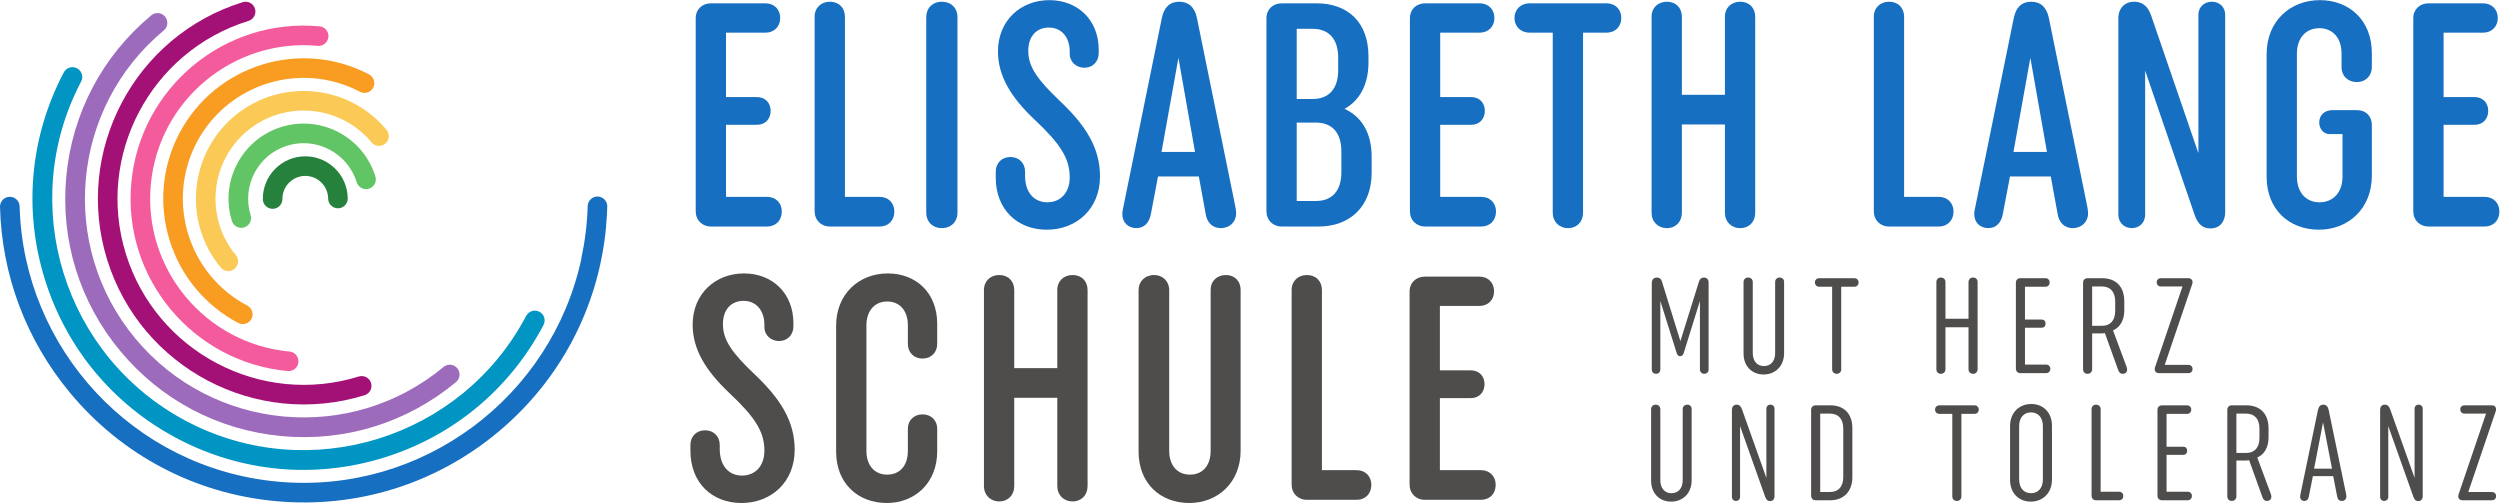
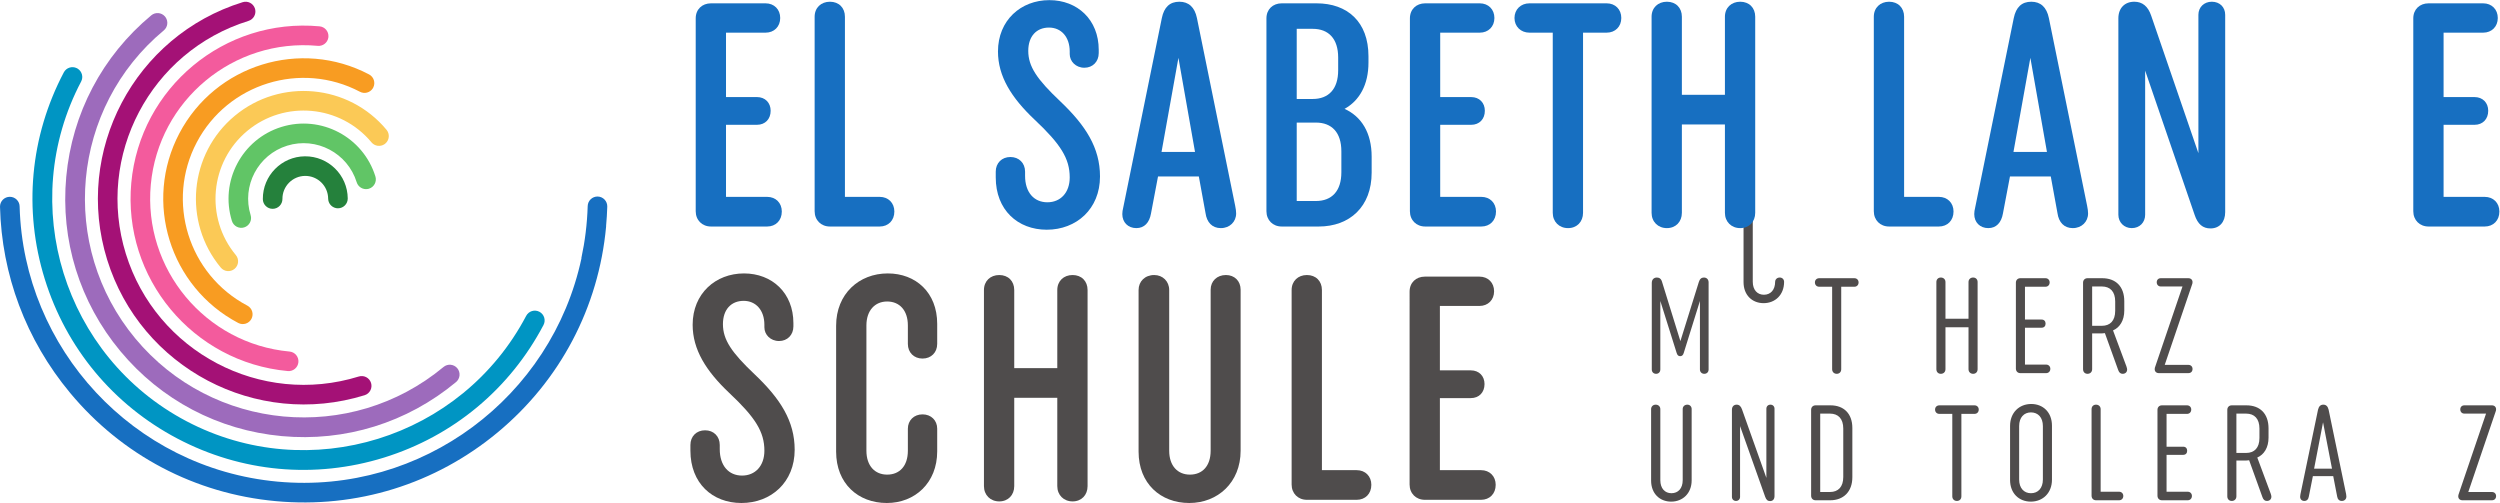
<svg xmlns="http://www.w3.org/2000/svg" viewBox="0 0 1248.573 251.213" height="251.213" width="1248.573" xml:space="preserve" id="svg238" version="1.1">
  <defs id="defs242" />
  <g transform="matrix(1.333,0,0,-1.333,0,251.213)" id="g246">
    <g transform="scale(0.1)" id="g248">
      <path id="path250" style="fill:#4f4c4c;fill-opacity:1;fill-rule:nonzero;stroke:none" d="m 6188.66,824.461 c 0,12.699 7.62,20.32 19.31,20.32 9.15,0 16.26,-5.09 19.31,-16.769 l 68.6,-221.543 69.1,221.543 c 3.56,11.679 10.16,16.769 18.8,16.769 10.68,0 17.78,-7.121 17.78,-18.293 V 500.281 c 0,-9.66 -6.6,-16.261 -16.25,-16.261 -9.16,0 -16.26,6.601 -16.26,16.261 v 256.59 L 6308.58,562.77 c -2.54,-9.141 -7.11,-12.7 -13.71,-12.7 -6.11,0 -10.68,3.559 -13.22,12.7 l -60.97,194.101 v -256.59 c 0,-9.66 -6.61,-16.261 -15.76,-16.261 -9.65,0 -16.26,6.601 -16.26,16.261 v 324.18" />
-       <path id="path252" style="fill:#4f4c4c;fill-opacity:1;fill-rule:nonzero;stroke:none" d="M 6684.38,828.52 V 561.25 c 0,-48.781 -33.54,-79.781 -76.73,-79.781 -42.68,0 -75.2,29.98 -75.2,78.761 v 267.782 c 0,9.648 7.11,16.769 17.28,16.769 10.16,0 17.27,-7.121 17.27,-16.769 v -266.25 c 0,-31 17.28,-48.782 41.67,-48.782 24.9,0 42.17,17.782 42.17,48.782 V 828.52 c 0,9.14 7.12,16.261 17.28,16.261 9.66,0 16.26,-7.121 16.26,-16.261" />
+       <path id="path252" style="fill:#4f4c4c;fill-opacity:1;fill-rule:nonzero;stroke:none" d="M 6684.38,828.52 c 0,-48.781 -33.54,-79.781 -76.73,-79.781 -42.68,0 -75.2,29.98 -75.2,78.761 v 267.782 c 0,9.648 7.11,16.769 17.28,16.769 10.16,0 17.27,-7.121 17.27,-16.769 v -266.25 c 0,-31 17.28,-48.782 41.67,-48.782 24.9,0 42.17,17.782 42.17,48.782 V 828.52 c 0,9.14 7.12,16.261 17.28,16.261 9.66,0 16.26,-7.121 16.26,-16.261" />
      <path id="path254" style="fill:#4f4c4c;fill-opacity:1;fill-rule:nonzero;stroke:none" d="m 6963.47,826.488 c 0,-9.656 -6.6,-16.258 -15.75,-16.258 h -49.29 V 501.289 c 0,-10.16 -6.6,-17.269 -16.77,-17.269 -10.15,0 -17.27,7.109 -17.27,17.269 V 810.23 h -48.27 c -9.65,0 -16.26,6.602 -16.26,16.258 0,9.141 6.61,15.75 16.26,15.75 h 131.6 c 9.15,0 15.75,-6.609 15.75,-15.75" />
      <path id="path256" style="fill:#4f4c4c;fill-opacity:1;fill-rule:nonzero;stroke:none" d="M 7409.4,828.012 V 501.289 c 0,-10.16 -6.6,-17.269 -16.77,-17.269 -10.16,0 -17.28,7.109 -17.28,17.269 v 157.012 h -86.37 V 501.289 c 0,-10.16 -7.11,-17.269 -17.28,-17.269 -10.16,0 -16.77,7.109 -16.77,17.269 v 326.723 c 0,9.648 6.61,16.769 16.77,16.769 10.17,0 17.28,-7.121 17.28,-16.769 V 690.309 h 86.37 v 137.703 c 0,9.648 7.12,16.769 17.28,16.769 10.17,0 16.77,-7.121 16.77,-16.769" />
      <path id="path258" style="fill:#4f4c4c;fill-opacity:1;fill-rule:nonzero;stroke:none" d="m 7681.9,502.809 c 0,-9.649 -6.6,-16.25 -15.75,-16.25 h -96.55 c -10.16,0 -16.77,7.113 -16.77,17.273 v 321.637 c 0,9.652 6.61,16.769 16.77,16.769 h 94.01 c 9.14,0 15.75,-6.609 15.75,-15.75 0,-9.656 -6.61,-16.258 -15.75,-16.258 h -76.73 V 687.262 h 62.5 c 9.14,0 14.73,-6.102 14.73,-15.242 0,-9.149 -5.59,-15.25 -14.73,-15.25 h -62.5 v -138.2 h 79.27 c 9.15,0 15.75,-6.609 15.75,-15.761" />
      <path id="path260" style="fill:#4f4c4c;fill-opacity:1;fill-rule:nonzero;stroke:none" d="m 7875.12,663.891 c 31,0 49.79,19.308 49.79,55.89 v 35.571 c 0,36.589 -18.79,55.886 -49.79,55.886 h -36.58 V 663.891 Z m -70.63,161.578 c 0,9.652 6.61,16.769 16.77,16.769 h 54.88 c 50.3,0 82.82,-30.488 82.82,-86.379 v -34.55 c 0,-37.61 -16.77,-63.52 -42.17,-74.7 l 50.3,-135.16 c 1.53,-4.57 2.54,-8.64 2.54,-11.168 0,-10.172 -7.11,-16.261 -16.77,-16.261 -7.61,0 -13.21,4.058 -16.76,14.218 l -49.8,138.211 c -3.55,-0.508 -7.62,-1.019 -11.18,-1.019 h -36.58 V 501.289 c 0,-10.16 -7.11,-17.269 -17.28,-17.269 -10.16,0 -16.77,7.109 -16.77,17.269 v 324.18" />
      <path id="path262" style="fill:#4f4c4c;fill-opacity:1;fill-rule:nonzero;stroke:none" d="m 8075.46,512.469 101.62,298.769 h -81.3 c -9.14,0 -15.24,6.614 -15.24,15.75 0,9.153 6.1,15.25 15.24,15.25 h 103.15 c 9.66,0 15.75,-6.097 15.75,-14.738 0,-3.551 -0.51,-6.102 -2.54,-11.168 L 8110.52,517.551 h 88.41 c 9.66,0 15.75,-6.61 15.75,-15.242 0,-9.661 -6.09,-15.75 -15.75,-15.75 h -110.26 c -9.65,0 -15.75,6.089 -15.75,14.73 0,3.563 0.51,6.102 2.54,11.18" />
      <path id="path264" style="fill:#4f4c4c;fill-opacity:1;fill-rule:nonzero;stroke:none" d="M 6338.05,352.191 V 84.922 c 0,-48.781 -33.54,-79.781 -76.73,-79.781 -42.67,0 -75.19,29.98 -75.19,78.758 V 351.68 c 0,9.66 7.1,16.769 17.27,16.769 10.16,0 17.28,-7.109 17.28,-16.769 V 85.43 c 0,-31 17.27,-48.781 41.67,-48.781 24.89,0 42.16,17.781 42.16,48.781 V 352.191 c 0,9.149 7.12,16.258 17.28,16.258 9.66,0 16.26,-7.109 16.26,-16.258" />
      <path id="path266" style="fill:#4f4c4c;fill-opacity:1;fill-rule:nonzero;stroke:none" d="m 6488.94,349.141 c 0,12.199 7.11,19.308 17.78,19.308 9.15,0 15.75,-5.59 19.82,-17.277 L 6618,94.059 V 353.211 c 0,8.629 6.09,15.238 15.24,15.238 9.15,0 15.25,-6.609 15.25,-15.238 V 25.98 c 0,-11.691 -6.1,-18.801 -16.77,-18.801 -8.64,0 -14.23,4.57 -18.29,16.262 l -94,264.731 V 22.93 c 0,-8.641 -6.11,-15.238 -15.25,-15.238 -9.15,0 -15.24,6.598 -15.24,15.238 V 349.141" />
      <path id="path268" style="fill:#4f4c4c;fill-opacity:1;fill-rule:nonzero;stroke:none" d="m 6906.08,279.02 c 0,36.589 -18.8,55.89 -49.8,55.89 H 6819.7 V 41.219 h 36.58 c 31,0 49.8,19.312 49.8,55.902 z m 34.04,2.031 V 96.609 c 0,-54.879 -34.04,-86.379 -82.82,-86.379 h -54.88 c -10.16,0 -16.76,7.109 -16.76,17.27 v 321.641 c 0,9.66 6.6,16.769 16.76,16.769 h 55.89 c 49.29,0 81.81,-30.488 81.81,-84.859" />
      <path id="path270" style="fill:#4f4c4c;fill-opacity:1;fill-rule:nonzero;stroke:none" d="m 7413.65,350.16 c 0,-9.648 -6.6,-16.262 -15.74,-16.262 h -49.29 V 24.961 c 0,-10.16 -6.61,-17.269 -16.77,-17.269 -10.16,0 -17.28,7.109 -17.28,17.269 V 333.898 h -48.27 c -9.65,0 -16.26,6.614 -16.26,16.262 0,9.141 6.61,15.75 16.26,15.75 h 131.61 c 9.14,0 15.74,-6.609 15.74,-15.75" />
      <path id="path272" style="fill:#4f4c4c;fill-opacity:1;fill-rule:nonzero;stroke:none" d="m 7609.26,36.648 c 26.43,0 44.72,18.801 44.72,51.32 V 288.172 c 0,32.519 -18.29,51.308 -44.72,51.308 -25.91,0 -44.2,-18.789 -44.2,-51.308 V 87.969 c 0,-32.52 18.29,-51.32 44.2,-51.32 z m 1.03,334.34 c 44.19,0 77.73,-30.988 77.73,-81.297 V 87.461 c 0,-50.301 -34.55,-82.32 -79.27,-82.32 -44.2,0 -77.73,31 -77.73,81.301 V 288.672 c 0,50.308 34.55,82.316 79.27,82.316" />
      <path id="path274" style="fill:#4f4c4c;fill-opacity:1;fill-rule:nonzero;stroke:none" d="m 7955.27,26.488 c 0,-9.66 -6.61,-16.258 -15.76,-16.258 h -86.37 c -10.17,0 -16.77,7.109 -16.77,17.27 v 324.18 c 0,9.66 6.6,16.769 16.77,16.769 10.16,0 17.27,-7.109 17.27,-16.769 V 42.238 h 69.1 c 9.15,0 15.76,-6.609 15.76,-15.75" />
      <path id="path276" style="fill:#4f4c4c;fill-opacity:1;fill-rule:nonzero;stroke:none" d="m 8212.37,26.488 c 0,-9.66 -6.61,-16.258 -15.76,-16.258 h -96.54 c -10.17,0 -16.77,7.109 -16.77,17.27 v 321.641 c 0,9.66 6.6,16.769 16.77,16.769 h 94 c 9.15,0 15.76,-6.609 15.76,-15.75 0,-9.648 -6.61,-16.262 -15.76,-16.262 h -76.72 V 210.93 h 62.5 c 9.14,0 14.73,-6.09 14.73,-15.239 0,-9.14 -5.59,-15.242 -14.73,-15.242 h -62.5 V 42.238 h 79.26 c 9.15,0 15.76,-6.609 15.76,-15.75" />
      <path id="path278" style="fill:#4f4c4c;fill-opacity:1;fill-rule:nonzero;stroke:none" d="m 8415.58,187.559 c 30.99,0 49.79,19.312 49.79,55.89 v 35.571 c 0,36.589 -18.8,55.89 -49.79,55.89 H 8379 V 187.559 Z m -70.63,161.582 c 0,9.66 6.61,16.769 16.77,16.769 h 54.87 c 50.31,0 82.83,-30.488 82.83,-86.379 V 244.98 c 0,-37.601 -16.77,-63.519 -42.17,-74.691 l 50.3,-135.168 c 1.52,-4.57 2.54,-8.633 2.54,-11.172 0,-10.168 -7.11,-16.258 -16.77,-16.258 -7.61,0 -13.21,4.059 -16.76,14.219 l -49.8,138.211 c -3.55,-0.512 -7.62,-1.019 -11.18,-1.019 H 8379 V 24.961 c 0,-10.16 -7.11,-17.269 -17.28,-17.269 -10.16,0 -16.77,7.109 -16.77,17.269 V 349.141" />
      <path id="path280" style="fill:#4f4c4c;fill-opacity:1;fill-rule:nonzero;stroke:none" d="m 8737.2,128.621 -33.54,173.77 -33.53,-173.77 z m -118.4,-96.539 66.06,317.566 c 3.05,12.704 9.65,18.801 19.82,18.801 10.16,0 16.77,-6.097 19.81,-18.801 l 65.55,-316.046 c 0.51,-3.562 1.02,-6.613 1.02,-9.141 0,-9.66 -6.6,-16.769 -17.28,-16.769 -9.66,0 -15.75,6.598 -17.27,16.769 l -14.74,76.211 h -76.22 l -15.24,-76.723 c -1.53,-10.168 -7.62,-16.258 -16.77,-16.258 -9.65,0 -15.75,6.598 -15.75,15.75 0,2.539 0.5,5.59 1.01,8.641" />
-       <path id="path282" style="fill:#4f4c4c;fill-opacity:1;fill-rule:nonzero;stroke:none" d="m 8917.56,349.141 c 0,12.199 7.11,19.308 17.78,19.308 9.15,0 15.76,-5.59 19.82,-17.277 L 9046.62,94.059 V 353.211 c 0,8.629 6.1,15.238 15.25,15.238 9.14,0 15.24,-6.609 15.24,-15.238 V 25.98 c 0,-11.691 -6.1,-18.801 -16.77,-18.801 -8.64,0 -14.22,4.57 -18.29,16.262 l -94,264.731 V 22.93 c 0,-8.641 -6.1,-15.238 -15.24,-15.238 -9.16,0 -15.25,6.598 -15.25,15.238 V 349.141" />
      <path id="path284" style="fill:#4f4c4c;fill-opacity:1;fill-rule:nonzero;stroke:none" d="M 9212.76,36.141 9314.38,334.91 h -81.3 c -9.14,0 -15.25,6.61 -15.25,15.762 0,9.137 6.11,15.238 15.25,15.238 h 103.14 c 9.66,0 15.76,-6.101 15.76,-14.738 0,-3.551 -0.51,-6.09 -2.54,-11.172 L 9247.81,41.219 h 88.41 c 9.66,0 15.76,-6.598 15.76,-15.238 0,-9.649 -6.1,-15.75 -15.76,-15.75 h -110.25 c -9.66,0 -15.75,6.101 -15.75,14.73 0,3.559 0.51,6.098 2.54,11.18" />
      <path id="path286" style="fill:#176fc1;fill-opacity:1;fill-rule:nonzero;stroke:none" d="m 2929.16,1092.04 c 0,-33.46 -22.7,-56.15 -54.95,-56.15 h -210.25 c -33.45,0 -57.35,23.89 -57.35,57.34 v 722.74 c 0,33.45 23.9,56.14 57.35,56.14 h 204.27 c 32.26,0 54.96,-22.69 54.96,-54.95 0,-32.25 -22.7,-54.95 -54.96,-54.95 H 2720.1 v -241.32 h 115.88 c 31.06,0 51.37,-21.49 51.37,-51.36 0,-31.06 -20.31,-52.57 -51.37,-52.57 H 2720.1 v -269.98 h 154.11 c 32.25,0 54.95,-22.69 54.95,-54.94" />
      <path id="path288" style="fill:#176fc1;fill-opacity:1;fill-rule:nonzero;stroke:none" d="m 3350.84,1092.04 c 0,-33.46 -22.7,-56.15 -54.95,-56.15 h -186.36 c -33.45,0 -57.35,23.89 -57.35,57.34 v 728.71 c 0,33.45 23.9,56.15 57.35,56.15 33.45,0 56.14,-22.7 56.14,-56.15 v -674.96 h 130.22 c 32.25,0 54.95,-22.69 54.95,-54.94" />
-       <path id="path290" style="fill:#176fc1;fill-opacity:1;fill-rule:nonzero;stroke:none" d="m 3587.35,1820.75 v -732.3 c 0,-34.65 -23.89,-58.54 -58.53,-58.54 -34.65,0 -58.54,23.89 -58.54,58.54 v 732.3 c 0,33.45 23.89,57.34 58.54,57.34 34.64,0 58.53,-23.89 58.53,-57.34" />
      <path id="path292" style="fill:#176fc1;fill-opacity:1;fill-rule:nonzero;stroke:none" d="m 3730.69,1241.36 c 0,32.26 22.69,54.95 54.95,54.95 32.25,0 54.95,-22.69 54.95,-54.95 v -15.53 c 0,-62.12 33.45,-99.15 83.62,-99.15 48.98,0 83.62,35.84 83.62,93.18 0,70.48 -33.44,124.23 -131.4,216.22 -87.21,82.43 -137.38,162.47 -137.38,255.65 0,117.07 86.01,192.33 192.33,192.33 105.13,0 185.17,-72.87 185.17,-186.36 v -11.95 c 0,-32.25 -22.7,-54.95 -53.76,-54.95 -32.26,0 -54.96,23.9 -54.96,51.37 v 9.56 c 0,54.95 -32.25,89.59 -77.65,89.59 -46.58,0 -77.64,-32.25 -77.64,-87.2 0,-58.54 32.25,-106.32 119.45,-188.75 95.58,-90.79 149.33,-174.41 149.33,-281.93 0,-121.85 -88.4,-199.5 -199.5,-199.5 -108.71,0 -191.13,74.06 -191.13,195.92 v 21.5" />
      <path id="path294" style="fill:#176fc1;fill-opacity:1;fill-rule:nonzero;stroke:none" d="m 4477.3,1315.43 -62.12,352.41 -63.31,-352.41 z m -268.79,-207.87 144.55,709.6 c 8.36,40.62 29.86,60.93 65.7,60.93 34.65,0 57.35,-20.31 65.71,-60.93 l 143.34,-703.62 c 2.4,-11.95 3.59,-20.31 3.59,-28.67 0,-31.07 -23.89,-54.96 -57.34,-54.96 -32.25,0 -52.56,21.51 -57.34,56.15 l -25.09,137.38 h -152.91 l -26.28,-138.57 c -5.97,-34.65 -25.08,-54.96 -54.95,-54.96 -31.06,0 -52.57,21.51 -52.57,52.57 0,7.16 1.21,15.52 3.59,25.08" />
      <path id="path296" style="fill:#176fc1;fill-opacity:1;fill-rule:nonzero;stroke:none" d="m 5025.62,1317.82 c 0,70.48 -35.84,107.51 -95.57,107.51 h -71.68 v -293.87 h 71.68 c 59.73,0 95.57,37.03 95.57,107.51 z m -107.51,458.73 h -59.74 v -262.82 h 59.74 c 59.72,0 95.56,37.04 95.56,107.52 v 47.78 c 0,70.49 -35.84,107.52 -95.56,107.52 z m 220.99,-479.04 v -59.73 c 0,-127.83 -82.42,-201.89 -198.3,-201.89 h -138.57 c -33.45,0 -57.34,23.89 -57.34,57.34 v 722.74 c 0,33.45 23.89,56.14 57.34,56.14 h 130.21 c 115.87,0 194.72,-69.29 194.72,-198.31 v -23.89 c 0,-82.42 -33.45,-142.15 -89.6,-173.21 63.32,-28.68 101.54,-89.6 101.54,-179.19" />
      <path id="path298" style="fill:#176fc1;fill-opacity:1;fill-rule:nonzero;stroke:none" d="m 5605,1092.04 c 0,-33.46 -22.7,-56.15 -54.95,-56.15 H 5339.8 c -33.45,0 -57.35,23.89 -57.35,57.34 v 722.74 c 0,33.45 23.9,56.14 57.35,56.14 h 204.27 c 32.26,0 54.96,-22.69 54.96,-54.95 0,-32.25 -22.7,-54.95 -54.96,-54.95 h -148.13 v -241.32 h 115.88 c 31.06,0 51.37,-21.49 51.37,-51.36 0,-31.06 -20.31,-52.57 -51.37,-52.57 h -115.88 v -269.98 h 154.11 c 32.25,0 54.95,-22.69 54.95,-54.94" />
      <path id="path300" style="fill:#176fc1;fill-opacity:1;fill-rule:nonzero;stroke:none" d="m 6074.46,1817.16 c 0,-32.25 -22.7,-54.95 -54.96,-54.95 h -88.39 v -674.96 c 0,-33.45 -22.7,-57.34 -56.16,-57.34 -33.44,0 -57.33,23.89 -57.33,57.34 v 674.96 h -87.21 c -32.25,0 -56.15,22.7 -56.15,54.95 0,32.26 23.9,54.95 56.15,54.95 h 289.09 c 32.26,0 54.96,-22.69 54.96,-54.95" />
      <path id="path302" style="fill:#176fc1;fill-opacity:1;fill-rule:nonzero;stroke:none" d="m 6576.17,1821.94 v -734.69 c 0,-33.45 -22.7,-57.34 -56.15,-57.34 -33.45,0 -57.33,23.89 -57.33,57.34 v 330.91 h -161.28 v -330.91 c 0,-33.45 -22.7,-57.34 -56.14,-57.34 -33.45,0 -57.35,23.89 -57.35,57.34 v 734.69 c 0,33.45 23.9,56.15 57.35,56.15 33.44,0 56.14,-22.7 56.14,-56.15 v -292.68 h 161.28 v 292.68 c 0,33.45 23.88,56.15 57.33,56.15 33.45,0 56.15,-22.7 56.15,-56.15" />
      <path id="path304" style="fill:#176fc1;fill-opacity:1;fill-rule:nonzero;stroke:none" d="m 7319.2,1092.04 c 0,-33.46 -22.69,-56.15 -54.95,-56.15 h -186.36 c -33.44,0 -57.34,23.89 -57.34,57.34 v 728.71 c 0,33.45 23.9,56.15 57.34,56.15 33.45,0 56.15,-22.7 56.15,-56.15 v -674.96 h 130.21 c 32.26,0 54.95,-22.69 54.95,-54.94" />
      <path id="path306" style="fill:#176fc1;fill-opacity:1;fill-rule:nonzero;stroke:none" d="m 7669.2,1315.43 -62.12,352.41 -63.31,-352.41 z m -268.79,-207.87 144.55,709.6 c 8.36,40.62 29.87,60.93 65.71,60.93 34.64,0 57.34,-20.31 65.7,-60.93 l 143.35,-703.62 c 2.39,-11.95 3.58,-20.31 3.58,-28.67 0,-31.07 -23.88,-54.96 -57.33,-54.96 -32.26,0 -52.57,21.51 -57.34,56.15 l -25.09,137.38 h -152.91 l -26.28,-138.57 c -5.98,-34.65 -25.09,-54.96 -54.95,-54.96 -31.07,0 -52.57,21.51 -52.57,52.57 0,7.16 1.2,15.52 3.58,25.08" />
      <path id="path308" style="fill:#176fc1;fill-opacity:1;fill-rule:nonzero;stroke:none" d="m 7936.79,1815.97 c 0,38.23 23.9,62.12 59.73,62.12 29.87,0 51.37,-16.73 63.32,-52.57 l 176.79,-514.87 v 518.46 c 0,28.67 21.51,48.98 50.18,48.98 29.86,0 50.17,-20.31 50.17,-48.98 v -739.47 c 0,-37.03 -21.5,-60.92 -54.95,-60.92 -28.67,0 -47.78,15.53 -59.73,51.37 l -185.16,539.96 v -539.96 c 0,-28.67 -20.31,-50.18 -50.17,-50.18 -28.68,0 -50.18,21.51 -50.18,50.18 v 735.88" />
-       <path id="path310" style="fill:#176fc1;fill-opacity:1;fill-rule:nonzero;stroke:none" d="m 8772.99,1633.19 v 50.18 c 0,59.73 -33.45,95.56 -83.62,95.56 -48.99,0 -83.63,-35.83 -83.63,-95.56 v -459.93 c 0,-60.92 34.64,-96.76 84.82,-96.76 50.17,0 86.01,35.84 86.01,96.76 v 158.88 h -50.17 c -19.11,0 -37.03,17.92 -37.03,43.01 0,28.67 20.3,46.59 50.17,46.59 h 91.99 c 32.25,0 54.95,-22.7 54.95,-54.96 v -191.13 c 0,-123.04 -88.4,-201.89 -198.3,-201.89 -111.11,0 -195.92,75.26 -195.92,198.3 v 459.93 c 0,123.05 88.4,201.89 199.5,201.89 109.9,0 194.72,-75.26 194.72,-198.31 v -52.56 c 0,-33.45 -23.9,-56.15 -56.15,-56.15 -33.45,0 -57.34,22.7 -57.34,56.15" />
      <path id="path312" style="fill:#176fc1;fill-opacity:1;fill-rule:nonzero;stroke:none" d="m 9364.32,1092.04 c 0,-33.46 -22.71,-56.15 -54.95,-56.15 h -210.26 c -33.44,0 -57.34,23.89 -57.34,57.34 v 722.74 c 0,33.45 23.9,56.14 57.34,56.14 h 204.28 c 32.26,0 54.95,-22.69 54.95,-54.95 0,-32.25 -22.69,-54.95 -54.95,-54.95 h -148.13 v -241.32 h 115.88 c 31.06,0 51.36,-21.49 51.36,-51.36 0,-31.06 -20.3,-52.57 -51.36,-52.57 h -115.88 v -269.98 h 154.11 c 32.24,0 54.95,-22.69 54.95,-54.94" />
      <path id="path314" style="fill:#4f4c4c;fill-opacity:1;fill-rule:nonzero;stroke:none" d="m 2586.75,217.422 c 0,32.258 22.7,54.949 54.95,54.949 32.26,0 54.95,-22.691 54.95,-54.949 v -15.531 c 0,-62.121 33.45,-99.153 83.63,-99.153 48.98,0 83.62,35.844 83.62,93.184 0,70.476 -33.45,124.226 -131.41,216.219 -87.2,82.429 -137.38,162.468 -137.38,255.648 0,117.07 86.02,192.332 192.33,192.332 105.13,0 185.17,-72.871 185.17,-186.359 v -11.953 c 0,-32.25 -22.7,-54.95 -53.76,-54.95 -32.26,0 -54.95,23.891 -54.95,51.371 v 9.559 c 0,54.949 -32.26,89.602 -77.65,89.602 -46.59,0 -77.65,-32.262 -77.65,-87.211 0,-58.539 32.25,-106.328 119.46,-188.75 95.57,-90.789 149.32,-174.418 149.32,-281.93 C 2977.38,77.648 2888.99,0 2777.89,0 2669.18,0 2586.75,74.059 2586.75,195.922 v 21.5" />
      <path id="path316" style="fill:#4f4c4c;fill-opacity:1;fill-rule:nonzero;stroke:none" d="m 3401.46,596.109 v 69.289 c 0,56.153 -31.06,89.59 -77.65,89.59 -45.39,0 -77.65,-33.437 -77.65,-89.59 V 195.922 c 0,-57.34 32.26,-89.602 77.65,-89.602 46.59,0 77.65,32.262 77.65,89.602 v 82.418 c 0,31.058 22.7,53.762 54.95,53.762 32.25,0 54.95,-22.704 54.95,-53.762 V 193.531 C 3511.36,75.262 3427.74,0 3322.61,0 3215.1,0 3132.67,72.871 3132.67,192.332 v 471.867 c 0,119.461 86.01,195.922 193.53,195.922 105.13,0 185.16,-71.68 185.16,-188.75 v -75.262 c 0,-32.257 -22.7,-54.949 -54.95,-54.949 -32.25,0 -54.95,22.692 -54.95,54.949" />
      <path id="path318" style="fill:#4f4c4c;fill-opacity:1;fill-rule:nonzero;stroke:none" d="M 4074.76,798 V 63.309 c 0,-33.438 -22.69,-57.34 -56.14,-57.34 -33.45,0 -57.34,23.902 -57.34,57.34 V 394.219 H 3800 V 63.309 c 0,-33.438 -22.69,-57.34 -56.14,-57.34 -33.45,0 -57.34,23.902 -57.34,57.34 V 798 c 0,33.449 23.89,56.148 57.34,56.148 33.45,0 56.14,-22.699 56.14,-56.148 V 505.32 h 161.28 V 798 c 0,33.449 23.89,56.148 57.34,56.148 33.45,0 56.14,-22.699 56.14,-56.148" />
      <path id="path320" style="fill:#4f4c4c;fill-opacity:1;fill-rule:nonzero;stroke:none" d="M 4648.16,799.191 V 195.922 C 4648.16,76.449 4562.15,0 4455.83,0 4348.31,0 4265.88,72.871 4265.88,192.332 V 798 c 0,32.262 23.9,56.148 58.54,56.148 32.25,0 56.15,-23.886 56.15,-56.148 V 195.922 c 0,-57.34 32.25,-89.602 77.65,-89.602 46.59,0 77.65,32.262 77.65,89.602 v 603.269 c 0,32.258 23.89,54.957 57.34,54.957 32.25,0 54.95,-22.699 54.95,-54.957" />
      <path id="path322" style="fill:#4f4c4c;fill-opacity:1;fill-rule:nonzero;stroke:none" d="m 5137.94,68.09 c 0,-33.449 -22.69,-56.141 -54.95,-56.141 h -186.36 c -33.44,0 -57.34,23.891 -57.34,57.34 V 798 c 0,33.449 23.9,56.148 57.34,56.148 33.45,0 56.15,-22.699 56.15,-56.148 V 123.039 h 130.21 c 32.26,0 54.95,-22.687 54.95,-54.949" />
      <path id="path324" style="fill:#4f4c4c;fill-opacity:1;fill-rule:nonzero;stroke:none" d="m 5603.82,68.09 c 0,-33.449 -22.7,-56.141 -54.95,-56.141 h -210.25 c -33.45,0 -57.35,23.891 -57.35,57.34 V 792.031 c 0,33.449 23.9,56.141 57.35,56.141 h 204.27 c 32.26,0 54.95,-22.692 54.95,-54.953 0,-32.258 -22.69,-54.949 -54.95,-54.949 H 5394.76 V 496.961 h 115.88 c 31.06,0 51.36,-21.5 51.36,-51.371 0,-31.059 -20.3,-52.57 -51.36,-52.57 H 5394.76 V 123.039 h 154.11 c 32.25,0 54.95,-22.687 54.95,-54.949" />
      <path id="path326" style="fill:#0095c3;fill-opacity:1;fill-rule:nonzero;stroke:none" d="m 2020.95,716.48 c -17.94,9.442 -40.14,2.559 -49.59,-15.378 C 1729.28,241.41 1158.36,64.379 698.668,306.461 238.98,548.539 61.945,1119.46 304.027,1579.15 c 9.008,17.11 3.145,38.06 -12.968,48.16 l -3.586,1.98 c -17.727,8.55 -39.164,1.62 -48.407,-15.93 C 112.66,1373.33 87.293,1098.43 167.641,839.332 247.984,580.219 424.426,367.898 664.461,241.5 904.496,115.09 1179.38,89.719 1438.49,170.07 c 259.11,80.352 471.43,256.782 597.84,496.821 9.44,17.941 2.56,40.14 -15.38,49.589" />
      <path id="path328" style="fill:#9d6bbc;fill-opacity:1;fill-rule:nonzero;stroke:none" d="m 1713.39,504.832 c -12.96,15.59 -36.11,17.727 -51.7,4.77 C 1314.01,220.672 796.098,268.461 507.164,616.129 218.234,963.805 266.027,1481.73 613.703,1770.66 c 14.844,12.34 17.461,33.89 6.496,49.39 l -2.547,3.19 c -13.089,14.75 -35.593,16.58 -50.871,3.88 -183.508,-152.5 -296.636,-367.33 -318.566,-604.91 -21.918,-237.593 49.984,-469.499 202.484,-652.999 152.5,-183.5 367.332,-296.641 604.921,-318.563 237.59,-21.929 469.49,49.981 653,202.481 15.59,12.961 17.72,36.101 4.77,51.703" />
      <path id="path330" style="fill:#a41176;fill-opacity:1;fill-rule:nonzero;stroke:none" d="m 1390.2,449.75 c -6,19.371 -26.56,30.199 -45.93,24.191 -367.34,-113.902 -758.852,92.278 -872.758,459.61 -113.903,367.339 92.273,758.859 459.613,872.759 18.41,5.71 29.074,24.58 24.922,43.07 l -1.121,3.92 c -6.422,18.68 -26.543,29.03 -45.547,23.13 -406.004,-125.89 -633.883,-558.62 -507.988,-964.621 125.89,-406 558.621,-633.887 964.619,-507.989 19.37,6 30.2,26.571 24.19,45.93" />
      <path id="path332" style="fill:#f35b9d;fill-opacity:1;fill-rule:nonzero;stroke:none" d="M 1197.29,1785.91 C 841.199,1818.77 524.77,1555.8 491.91,1199.72 459.051,843.629 722.02,527.199 1078.1,494.34 c 20.19,-1.86 38.07,12.992 39.93,33.18 1.86,20.191 -12.99,38.058 -33.18,39.929 -315.776,29.141 -548.975,309.742 -519.834,625.521 29.14,315.78 309.746,548.97 625.524,519.83 19.13,-1.76 36.15,11.49 39.48,30.05 l 0.49,4.05 c 1.33,19.81 -13.34,37.18 -33.22,39.01" />
      <path id="path334" style="fill:#f89c22;fill-opacity:1;fill-rule:nonzero;stroke:none" d="M 1382.87,1605.68 C 1126.16,1740.87 807.328,1642 672.141,1385.3 536.949,1128.59 635.816,809.762 892.527,674.57 c 17.938,-9.449 40.137,-2.558 49.586,15.379 9.446,17.942 2.563,40.141 -15.379,49.582 -220.886,116.328 -305.957,390.669 -189.632,611.559 116.324,220.89 390.668,305.95 611.548,189.63 16.93,-8.91 37.63,-3.28 47.85,12.44 l 2.02,3.55 c 8.99,17.83 2.08,39.63 -15.65,48.97" />
      <path id="path336" style="fill:#fbc956;fill-opacity:1;fill-rule:nonzero;stroke:none" d="m 1448.25,1398.21 c -142.31,171.25 -397.4,194.79 -568.637,52.48 -171.246,-142.31 -194.785,-397.4 -52.476,-568.651 12.957,-15.59 36.101,-17.73 51.691,-4.769 15.598,12.957 17.731,36.101 4.774,51.691 -116.43,140.109 -97.172,348.829 42.933,465.259 140.105,116.43 348.815,97.17 465.255,-42.93 12.12,-14.59 33.16,-17.4 48.59,-7.08 l 3.27,2.46 c 15.43,12.98 17.51,36.01 4.6,51.54" />
      <path id="path338" style="fill:#61c566;fill-opacity:1;fill-rule:nonzero;stroke:none" d="M 1406.51,1223.48 C 1360.54,1371.7 1202.57,1454.9 1054.34,1408.94 906.121,1362.98 822.922,1205 868.883,1056.77 c 6.008,-19.36 26.574,-30.19 45.937,-24.19 19.364,6.01 30.192,26.57 24.192,45.94 -33.977,109.55 27.519,226.32 137.078,260.29 109.55,33.97 226.32,-27.52 260.29,-137.08 5.53,-17.81 23.38,-28.36 41.28,-25.27 l 3.98,0.91 c 0.22,0.07 0.45,0.11 0.68,0.18 19.36,6 30.19,26.56 24.19,45.93" />
      <path id="path340" style="fill:#25813c;fill-opacity:1;fill-rule:nonzero;stroke:none" d="m 1142.52,1298.94 c -87.71,-0.72 -158.485,-72.65 -157.774,-160.37 0.168,-20.27 16.734,-36.57 37.014,-36.4 20.27,0.16 36.57,16.73 36.41,37 -0.39,47.23 37.72,85.96 84.95,86.35 47.22,0.39 85.96,-37.72 86.35,-84.95 0.14,-17.69 12.78,-32.36 29.48,-35.69 l 4.08,-0.58 c 1.14,-0.09 2.28,-0.15 3.45,-0.14 20.27,0.16 36.57,16.73 36.4,37 -0.71,87.72 -72.65,158.49 -160.36,157.78" />
      <path id="path342" style="fill:#176fc1;fill-opacity:1;fill-rule:nonzero;stroke:none" d="m 2275.25,1110.28 c 0.61,20.35 -15.32,37.35 -35.59,37.97 -20.26,0.61 -37.19,-15.4 -37.79,-35.76 -2,-66.76 -10.08,-131.931 -23.69,-194.986 l 0.52,-0.09 C 2067.89,397.621 1581.91,30.051 1039.88,80.059 498.348,130.031 88.094,579.551 73.551,1110.19 c 0,0.07 0.019,0.13 0.019,0.2 0,20.32 -16.469,36.79 -36.785,36.79 -20.312,0 -36.781,-16.47 -36.781,-36.79 C 6.16,855.551 97.082,611.82 262.484,412.789 456.762,179.02 730.453,34.891 1033.13,6.961 1335.81,-20.98 1631.25,70.641 1865.03,264.91 c 233.78,194.281 377.91,467.969 405.84,770.65 0.08,0.97 -0.04,1.89 -0.03,2.85 2.18,23.8 3.69,47.76 4.41,71.87" />
    </g>
  </g>
</svg>